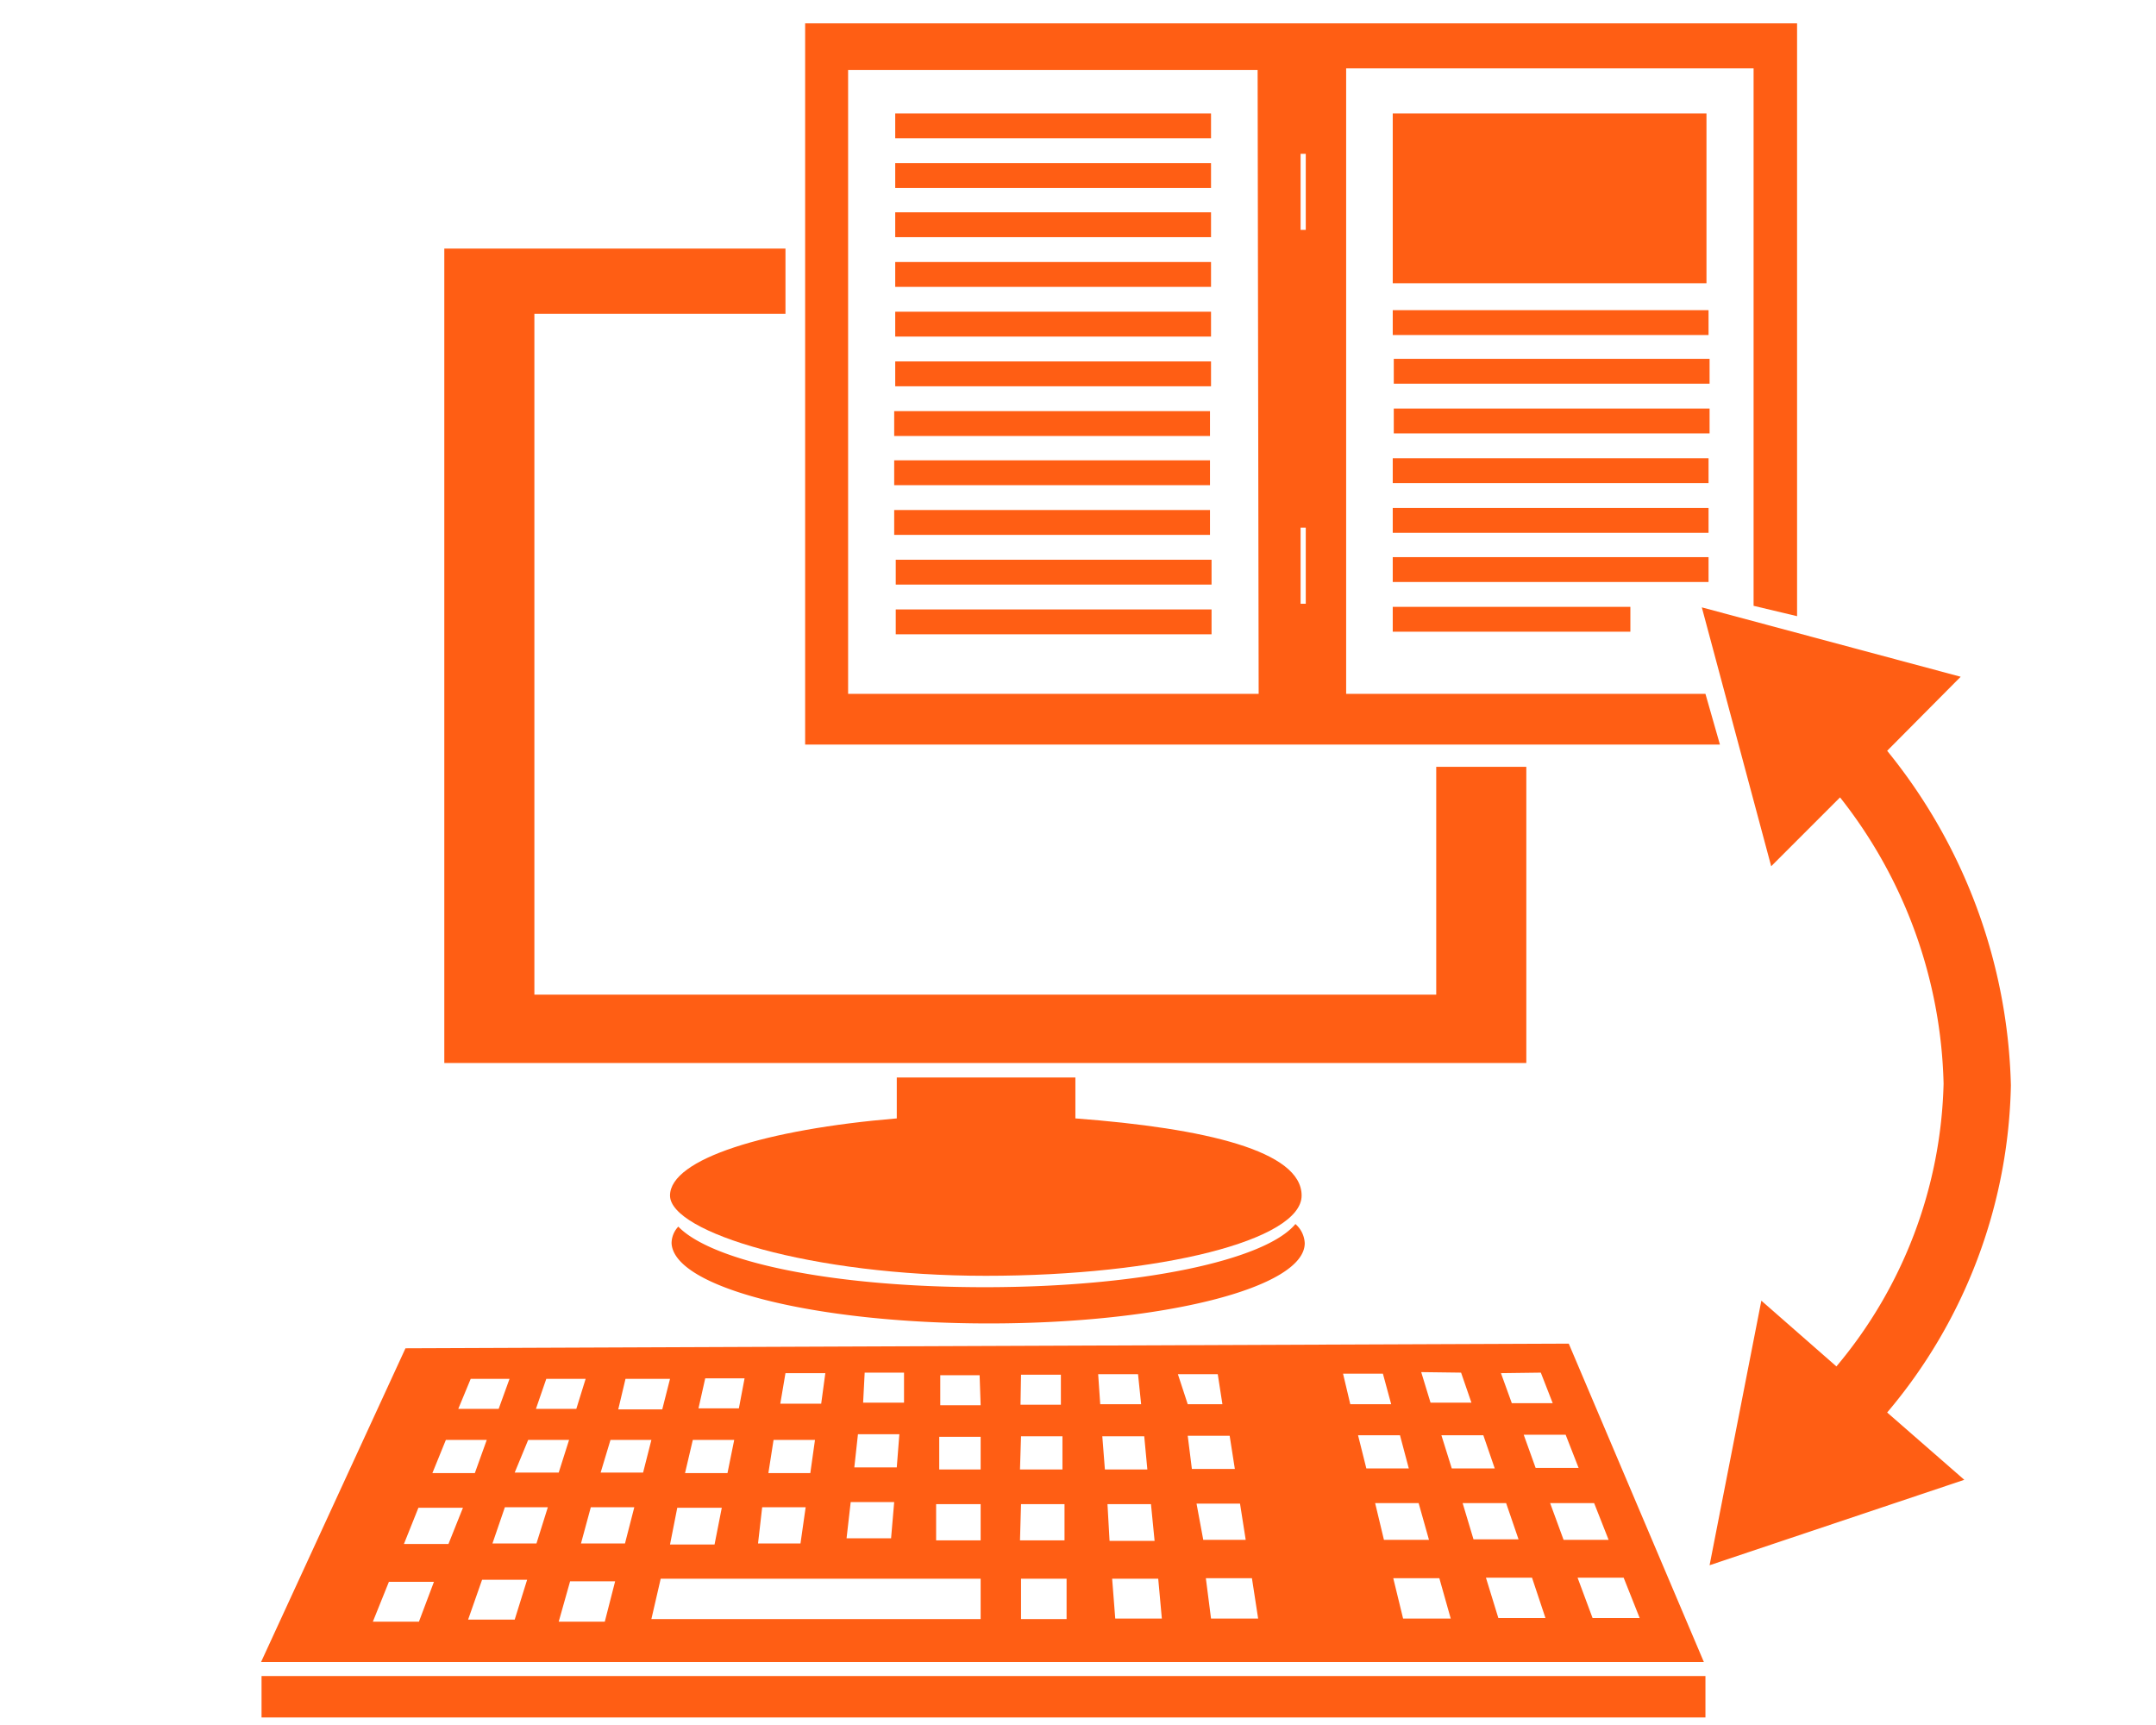
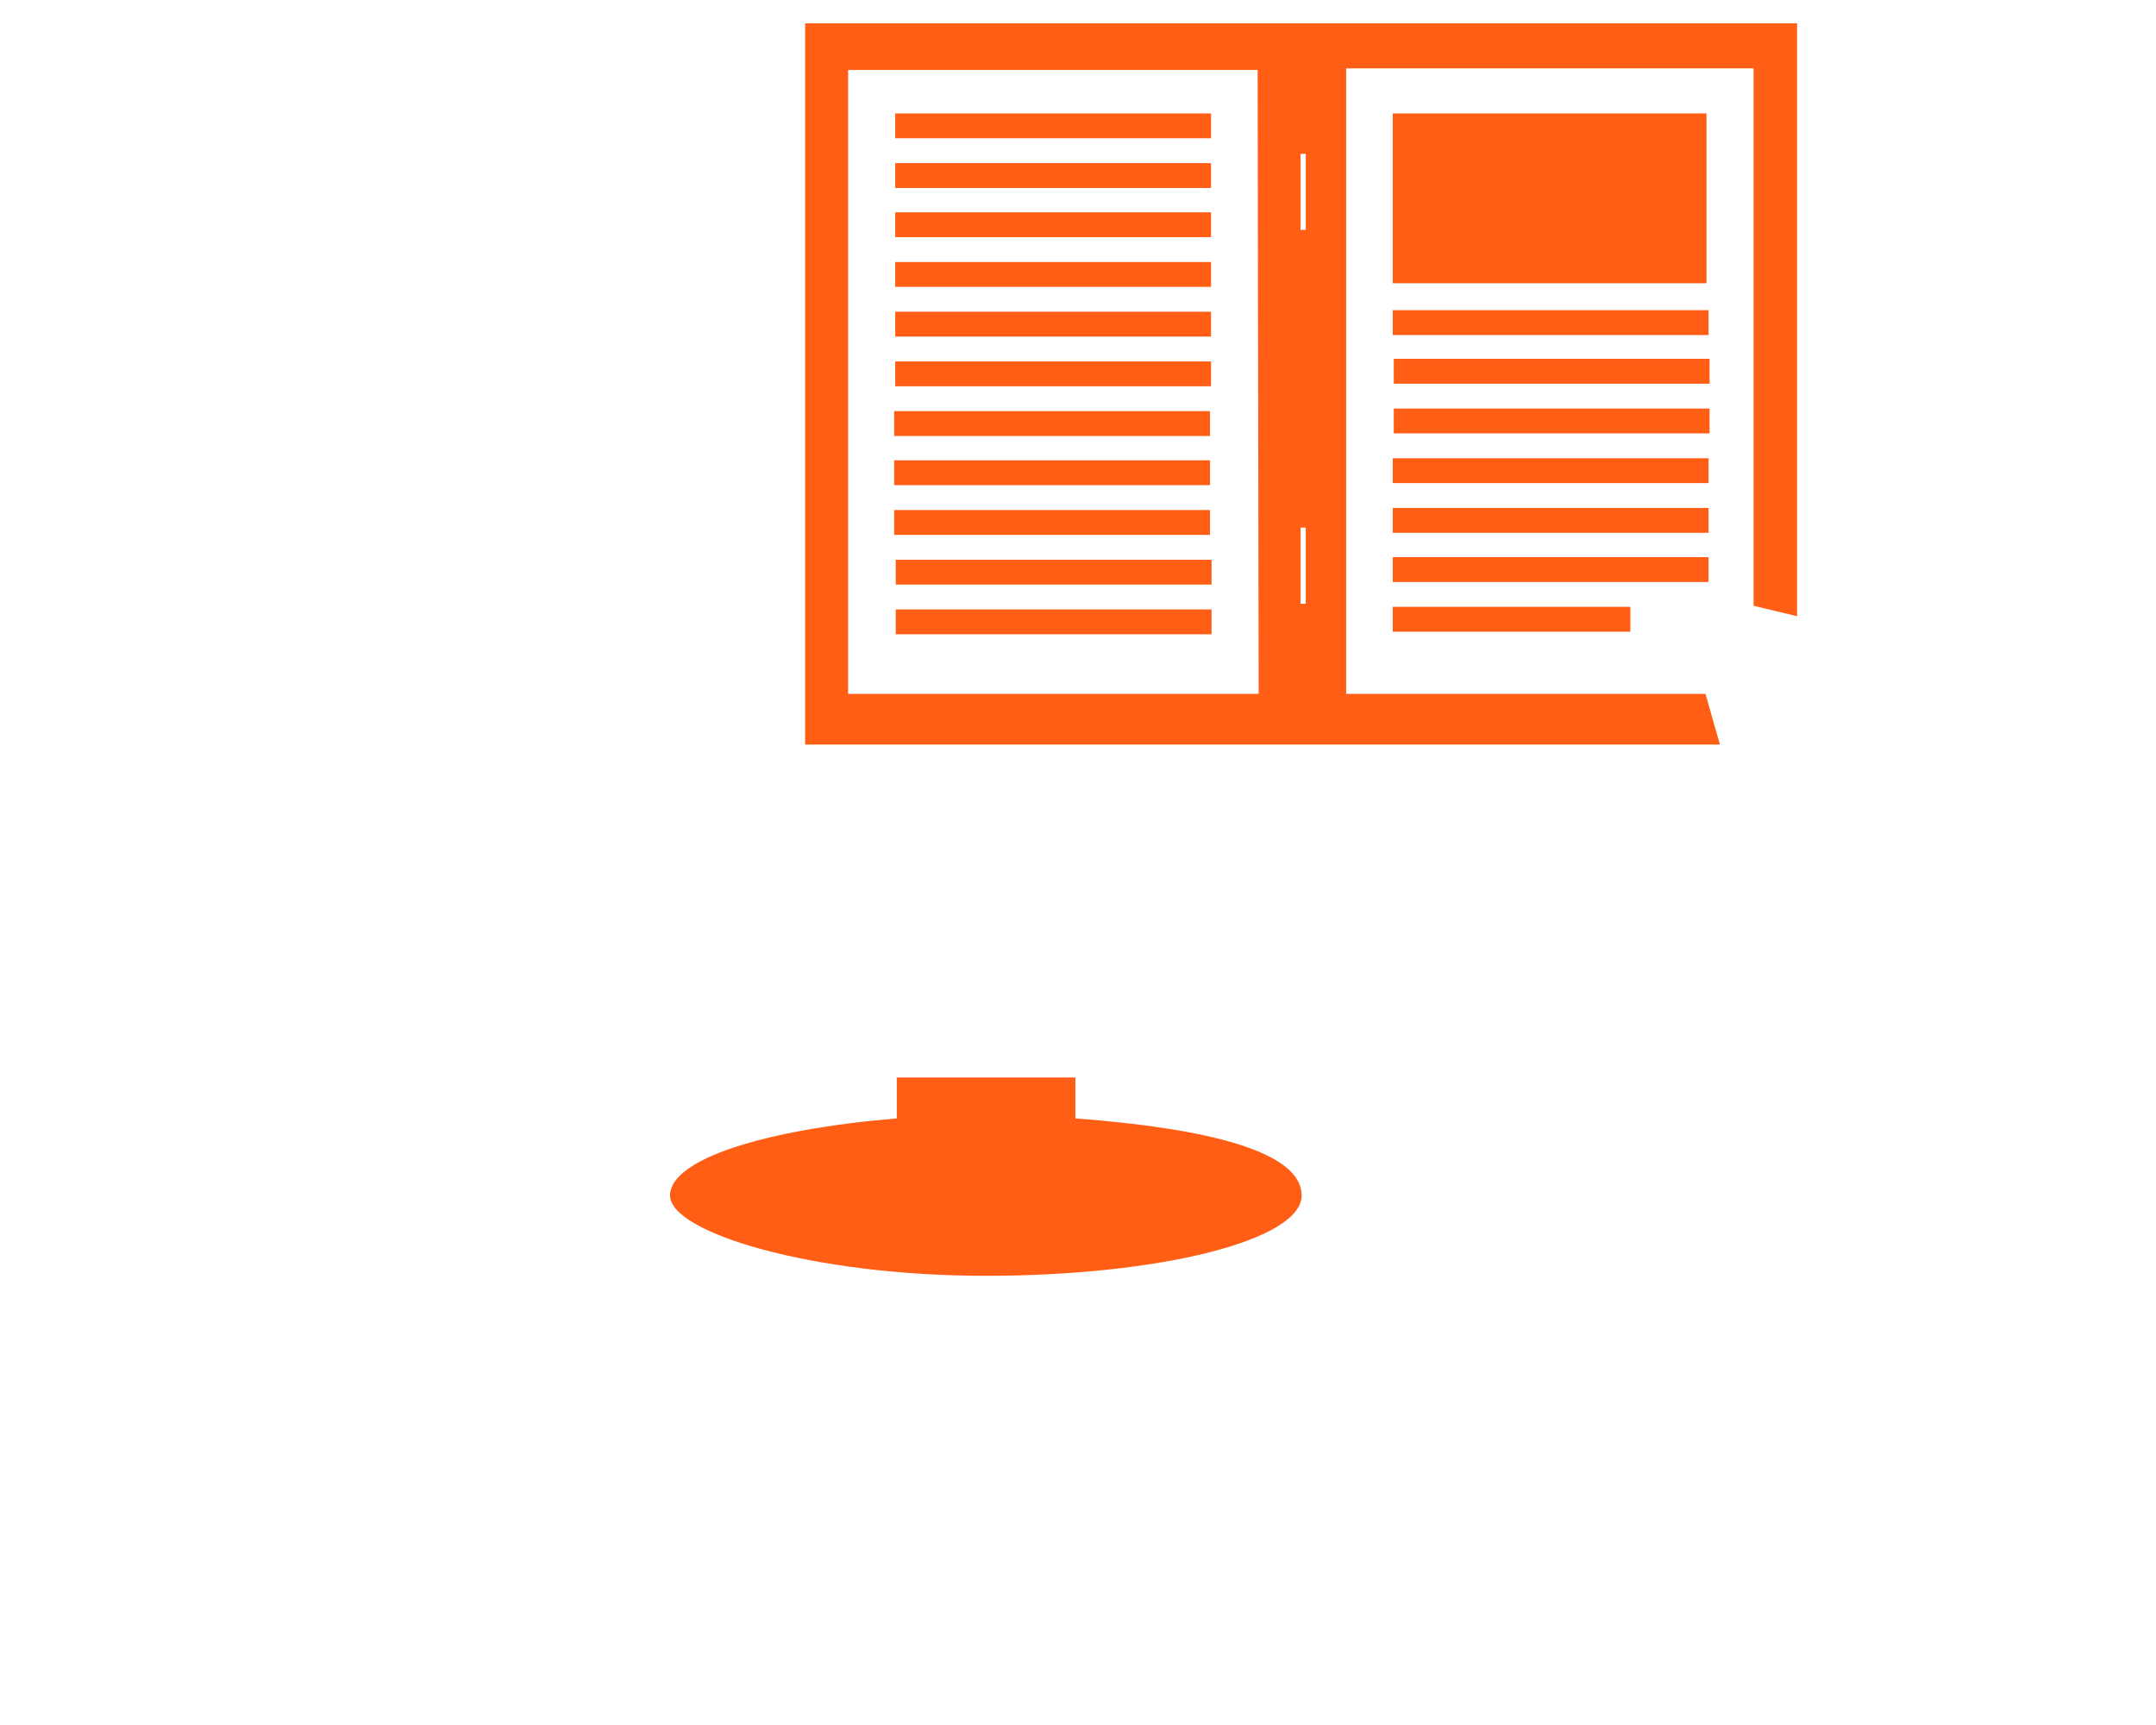
<svg xmlns="http://www.w3.org/2000/svg" xmlns:ns1="http://sodipodi.sourceforge.net/DTD/sodipodi-0.dtd" xmlns:ns2="http://www.inkscape.org/namespaces/inkscape" aria-hidden="true" focusable="false" data-prefix="fas" data-icon="american-sign-language-interpreting" role="img" width="640" height="512" version="1.1" id="svg18445" ns1:docname="comp-user.svg" ns2:version="1.1.1 (3bf5ae0d25, 2021-09-20)">
  <defs id="defs18449" />
  <ns1:namedview id="namedview18447" pagecolor="#ffffff" bordercolor="#999999" borderopacity="1" ns2:pageshadow="0" ns2:pageopacity="0" ns2:pagecheckerboard="0" showgrid="false" ns2:zoom="0.8265625" ns2:cx="560.75614" ns2:cy="55.047259" ns2:window-width="2560" ns2:window-height="1369" ns2:window-x="2552" ns2:window-y="-8" ns2:window-maximized="1" ns2:current-layer="svg18445" />
  <rect id="backgroundrect" width="100%" height="100%" x="0" y="0" fill="none" stroke="none" />
  <g class="currentLayer" id="g56998" transform="matrix(15.368,0,0,15.368,-31.627,-110.489)" style="fill:#ff5e14;fill-opacity:1">
    <title id="title56986">Layer 1</title>
    <path fill="currentColor" class="cls-2" d="m 19.35,9.38 h 6.1 v 0.48 h -6.1 z m 9.61,0 h 6.06 v 3.28 h -6.06 z m -9.61,0.96 h 6.1 v 0.48 h -6.1 z m 0,0.95 h 6.1 v 0.48 h -6.1 z m 0,0.96 h 6.1 v 0.48 h -6.1 z m 0,0.96 h 6.1 v 0.48 h -6.1 z m 0,0.96 h 6.1 v 0.48 h -6.1 z m -0.02,0.96 h 6.1 v 0.48 h -6.1 z m 0,0.95 h 6.1 v 0.48 h -6.1 z m 0,0.96 h 6.1 v 0.48 h -6.1 z M 19.36,18 h 6.1 v 0.48 h -6.1 z m 0,0.96 h 6.1 v 0.48 h -6.1 z m 9.62,-4.84 h 6.1 v 0.48 h -6.1 z m -0.02,-0.94 h 6.1 v 0.48 h -6.1 z m 0.02,1.9 h 6.1 v 0.48 h -6.1 z m -0.02,0.96 h 6.1 v 0.48 h -6.1 z m 0,0.96 h 6.1 v 0.48 h -6.1 z m 0,0.95 h 6.1 v 0.48 h -6.1 z m 0,0.96 h 4.59 v 0.48 h -4.59 z" id="path56988" style="fill:#ff5e14;fill-opacity:1" />
-     <path fill="currentColor" class="cls-3" d="m 21.16,32.75 c 3.37,0 6.1,-0.69 6.1,-1.55 a 0.52,0.52 0 0 0 -0.18,-0.37 c -0.58,0.7 -3,1.22 -6,1.22 -3,0 -5.27,-0.5 -5.92,-1.17 a 0.47,0.47 0 0 0 -0.13,0.32 c 0.04,0.86 2.76,1.55 6.13,1.55 z M 31.54,22 H 29.8 v 4.4 H 12.38 V 13.25 h 4.85 v -1.26 h -6.59 v 15.73 h 20.9 z M 32.36,33.14 9.89,33.23 7.1,39.29 h 27.87 z m 0.19,2.4 H 31.72 L 31.49,34.9 h 0.81 z m -0.73,-1.84 0.23,0.59 h -0.79 l -0.21,-0.58 z m -1.54,0 0.2,0.58 h -0.79 l -0.18,-0.59 z m -11.52,0 h 0.76 v 0.58 h -0.79 z m -0.13,1.19 h 0.8 l -0.05,0.64 h -0.82 z m -0.14,1.31 h 0.84 l -0.06,0.7 H 18.41 Z M 17.23,33.71 H 18 L 17.92,34.3 H 17.13 Z M 17,35 h 0.8 l -0.09,0.64 H 16.9 Z m -0.22,1.3 h 0.84 L 17.52,37 H 16.7 Z m -1.1,-2.49 h 0.76 l -0.11,0.58 H 15.55 Z M 15.44,35 h 0.8 l -0.13,0.64 h -0.82 z m -0.3,1.31 H 16 l -0.14,0.71 H 15 Z m -1,-2.49 H 15 l -0.15,0.59 H 14 Z m -1.53,0 h 0.76 L 13.19,34.4 H 12.41 Z M 12.26,35 h 0.79 l -0.2,0.63 H 12 Z M 11.15,33.82 H 11.9 L 11.69,34.4 H 10.91 Z M 10.67,35 h 0.79 l -0.23,0.64 h -0.82 z m -0.52,3.51 H 9.26 l 0.31,-0.77 h 0.87 z m 0.57,-1.5 H 9.86 l 0.28,-0.7 H 11 Z M 12,38.47 h -0.9 l 0.27,-0.77 h 0.87 z M 12.42,37 h -0.85 l 0.24,-0.7 h 0.83 z m 1.32,1.51 h -0.89 l 0.22,-0.78 h 0.87 z M 14.13,37 h -0.85 l 0.19,-0.7 h 0.84 z m 0.35,-1.37 H 13.66 L 13.85,35 h 0.79 z M 21,38.46 h -6.36 l 0.18,-0.78 H 21 Z m 0,-1.52 h -0.86 v -0.7 H 21 Z m 0,-1.37 H 20.2 V 34.94 H 21 Z m 0,-1.24 h -0.78 v -0.58 h 0.76 z m 0.78,-0.59 h 0.77 v 0.58 h -0.78 z m 0,1.19 h 0.8 v 0.64 h -0.82 z m 0,1.31 h 0.84 v 0.7 h -0.86 z m 0,2.22 v -0.78 h 0.88 v 0.78 z m 1.49,-4.73 h 0.77 l 0.06,0.58 h -0.79 z m 0.08,1.2 h 0.81 l 0.06,0.64 H 23.4 Z m 0.1,1.31 h 0.84 l 0.07,0.71 h -0.87 z m 0.15,2.21 -0.06,-0.77 h 0.89 l 0.07,0.77 z m 1.21,-4.72 h 0.77 l 0.09,0.58 H 25 Z M 25,34.92 h 0.81 l 0.1,0.64 h -0.83 z m 0.17,1.31 h 0.84 l 0.11,0.7 H 25.3 Z m 0.28,2.22 -0.1,-0.78 h 0.89 l 0.12,0.78 z M 28,33.72 h 0.77 l 0.16,0.59 h -0.79 z m 0.29,1.19 h 0.81 l 0.17,0.64 h -0.82 z m 0.33,1.31 h 0.84 l 0.2,0.71 h -0.87 z m 0.54,2.23 -0.19,-0.78 h 0.89 l 0.22,0.78 z m 0.74,-3.54 h 0.81 l 0.22,0.64 H 30.1 Z m 0.41,1.31 h 0.84 l 0.24,0.7 H 30.52 Z M 31,38.44 30.76,37.66 h 0.89 l 0.26,0.78 z m 1,-2.22 h 0.85 l 0.28,0.71 h -0.87 z m 0.53,1.44 h 0.89 l 0.31,0.78 h -0.91 z m 8.37,-9.51 a 10.65,10.65 0 0 0 -2.39,-6.46 l 1.42,-1.43 -5,-1.34 1.34,5 1.33,-1.33 a 9.26,9.26 0 0 1 2,5.53 8.82,8.82 0 0 1 -2.07,5.46 l -1.45,-1.27 -1,5.11 4.92,-1.65 -1.49,-1.3 a 10.08,10.08 0 0 0 2.39,-6.32 z" id="path56990" style="fill:#ff5e14;fill-opacity:1" />
    <path fill="currentColor" class="cls-3" d="M 35,20.59 H 28.06 V 8.51 h 7.87 v 10.38 l 0.84,0.2 V 7.64 H 17.61 v 13.93 h 17.67 z m -8.63,0 H 18.44 V 8.54 h 7.91 z m 0.91,-1.74 h -0.1 v -1.47 h 0.1 z m 0,-7.22 h -0.1 v -1.47 h 0.1 z" id="path56992" style="fill:#ff5e14;fill-opacity:1" />
-     <path fill="currentColor" class="cls-2" d="M 7.11,39.56 H 35 v 0.8 H 7.11 Z" id="path56994" style="fill:#ff5e14;fill-opacity:1" />
+     <path fill="currentColor" class="cls-2" d="M 7.11,39.56 H 35 H 7.11 Z" id="path56994" style="fill:#ff5e14;fill-opacity:1" />
    <path fill="currentColor" class="cls-3" d="m 19.38,28 v 0.79 C 16.86,29 15,29.57 15,30.28 c 0,0.71 2.73,1.55 6.1,1.55 3.37,0 6.1,-0.69 6.1,-1.55 0,-0.86 -1.85,-1.3 -4.37,-1.49 V 28 Z" id="path56996" style="fill:#ff5e14;fill-opacity:1" />
  </g>
</svg>